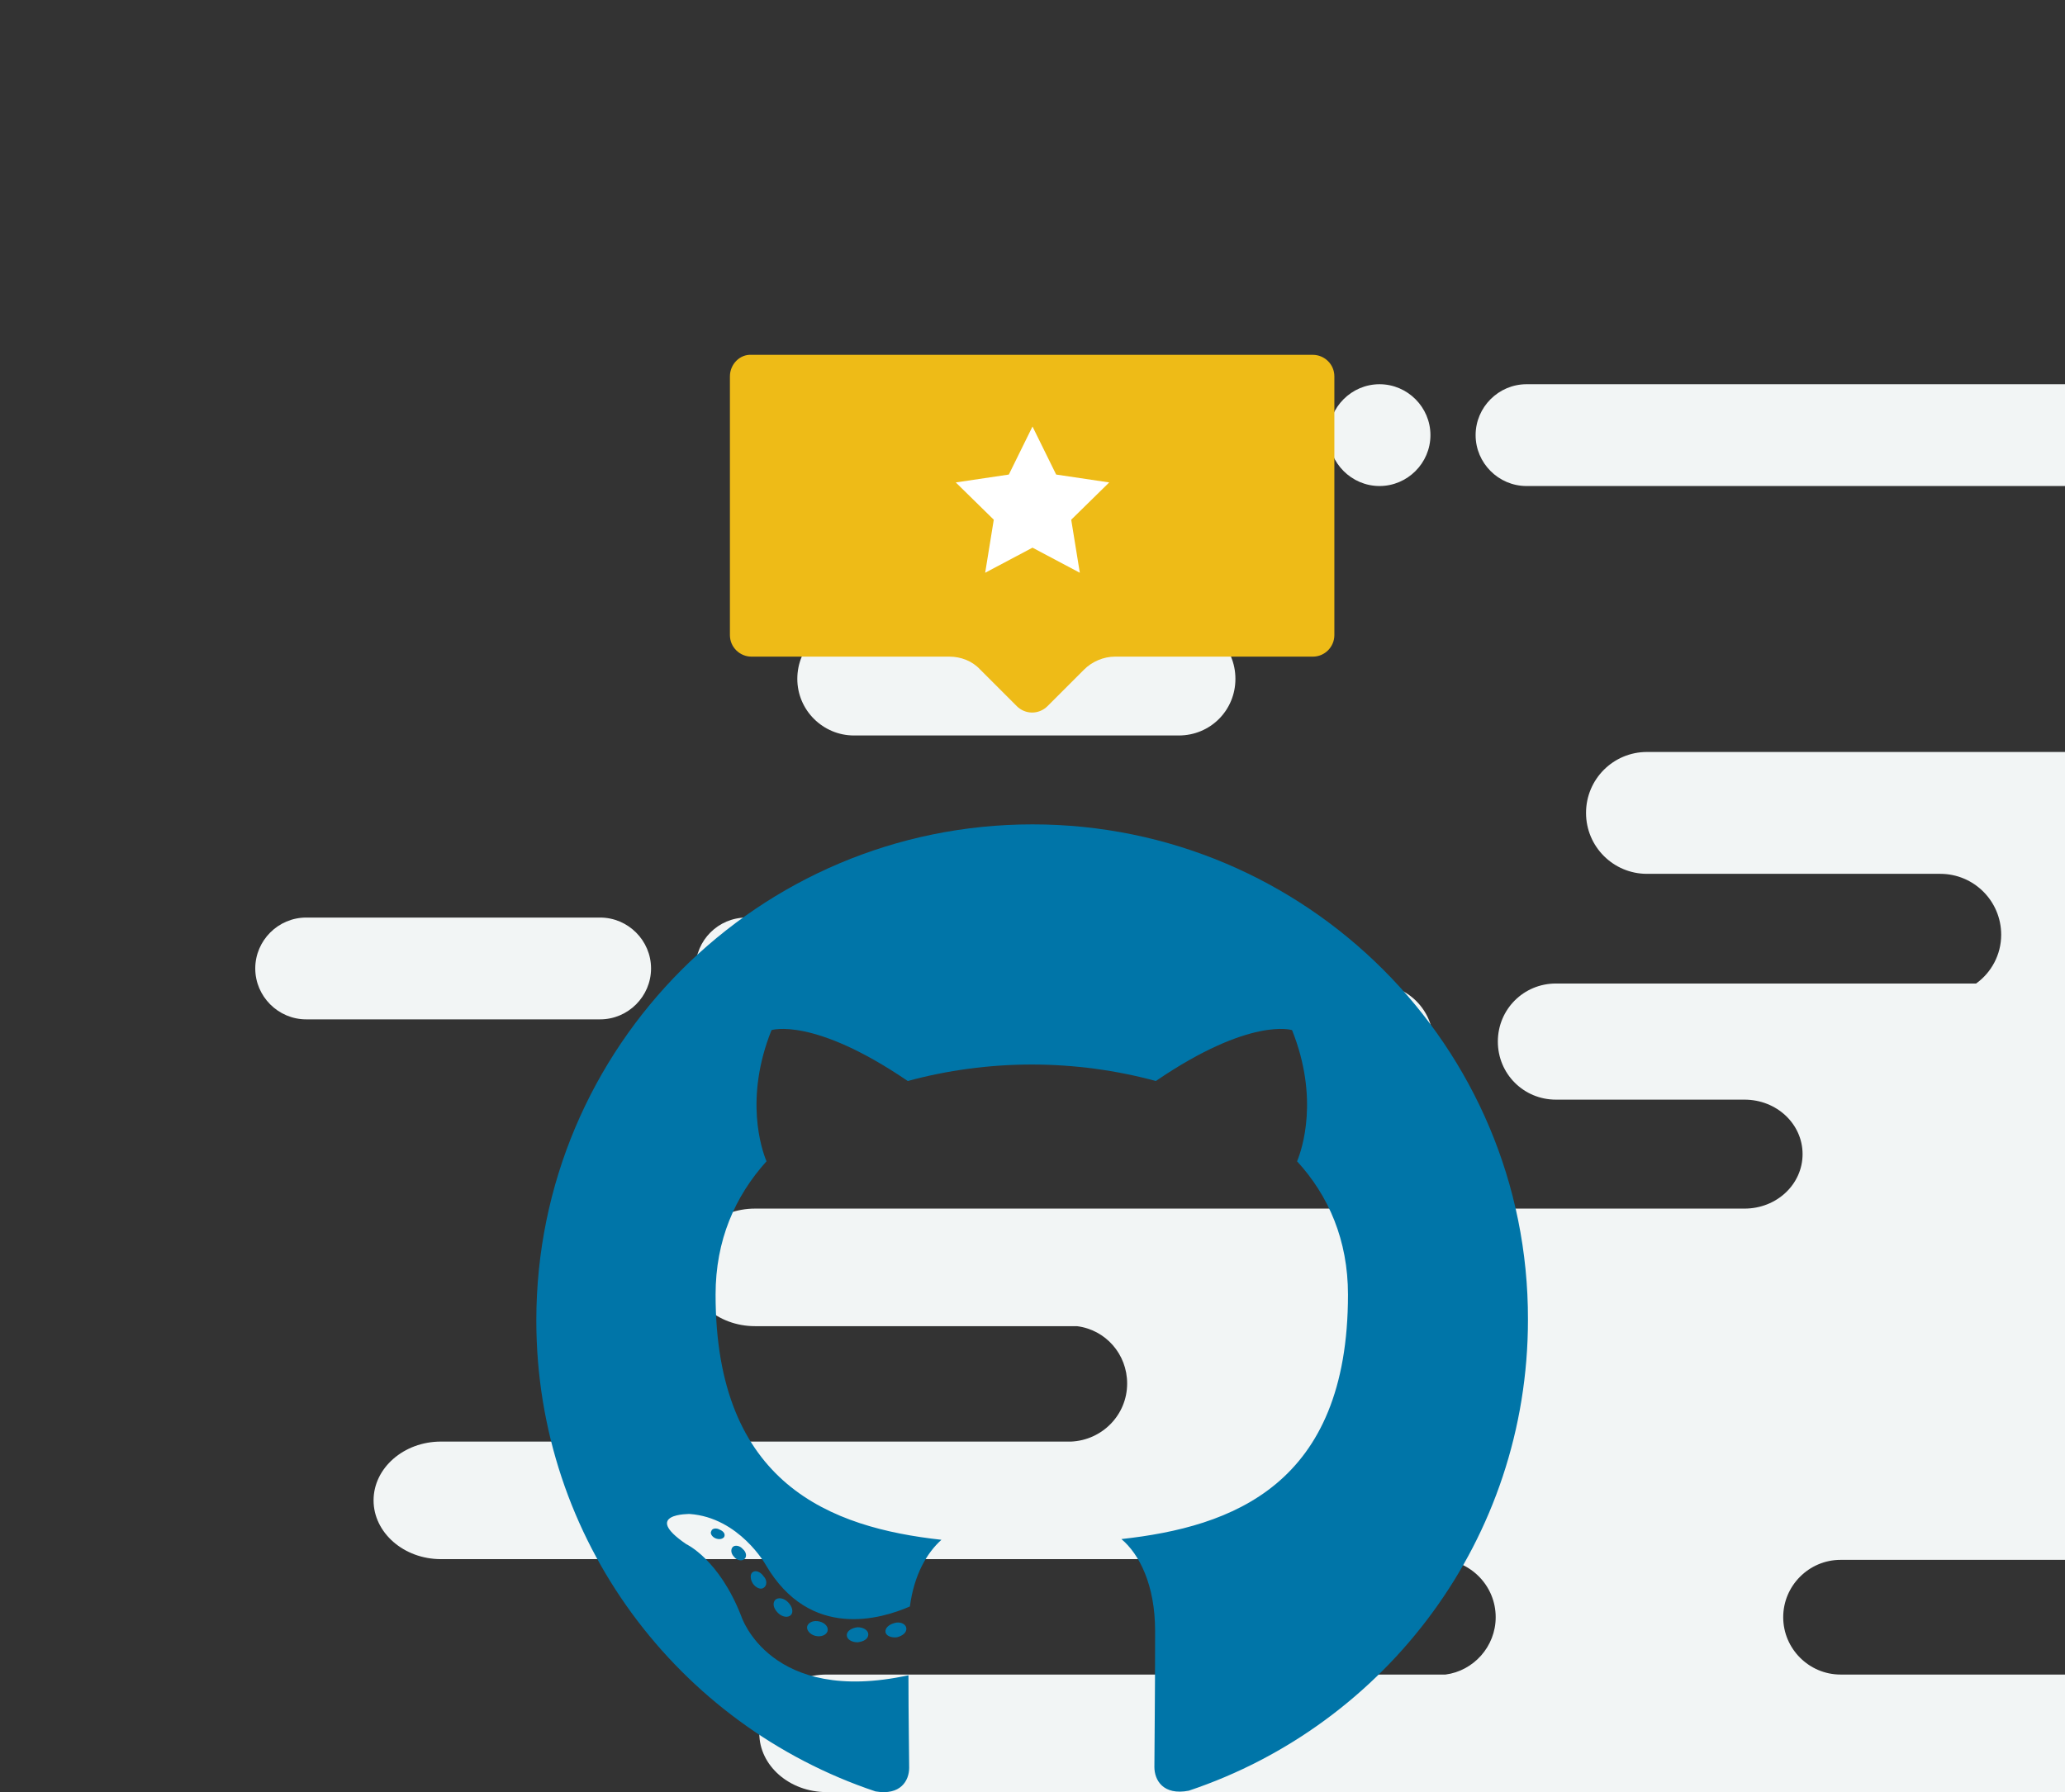
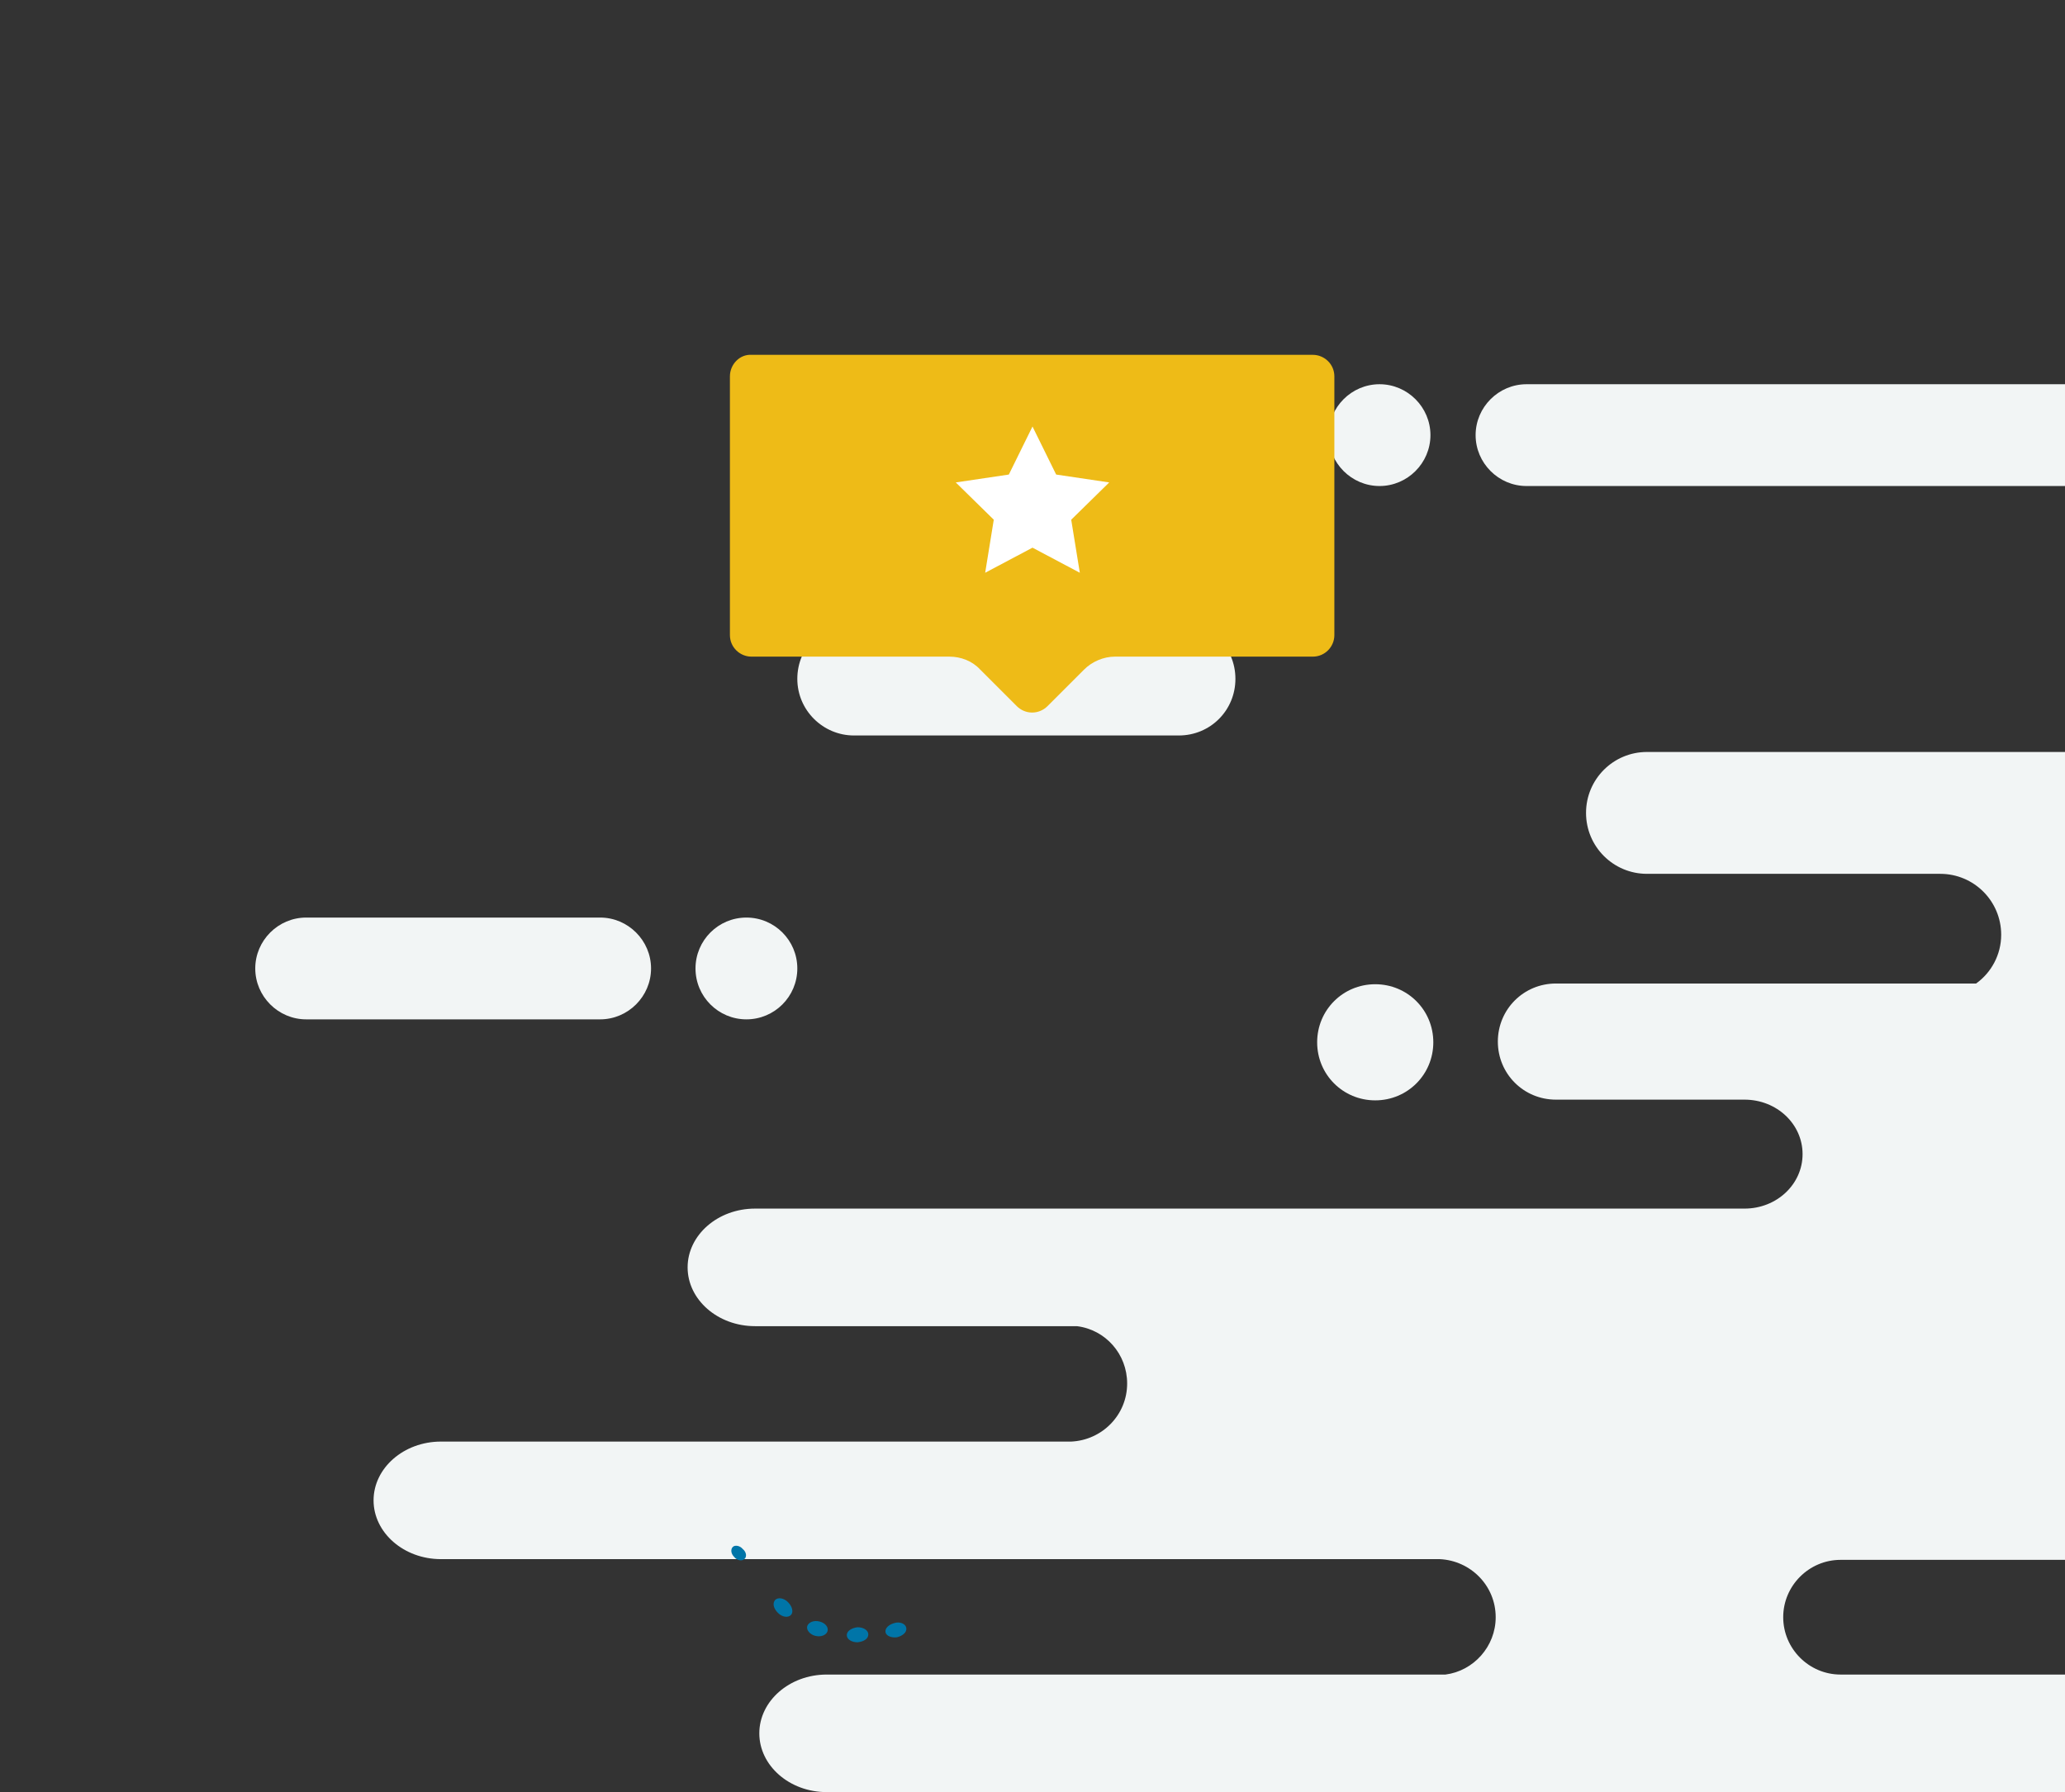
<svg xmlns="http://www.w3.org/2000/svg" enable-background="new 0 0 288 250" viewBox="0 0 288 250">
  <rect x="0" y="0" width="288" height="250" fill="#333333" stroke="none" />
  <path d="m0 0h288v250h-288z" fill="none" />
  <g fill="#f2f5f5">
    <path d="m1210.3 233.6h-169.2c-4-.5-7-3.9-7-8 0-4.4 3.5-7.9 7.8-8.1h56.8c5.2 0 9.4-3.7 9.4-8.2s-4.2-8.2-9.4-8.2h-1.1c-.1 0-.2 0-.3 0h-200c-4.3-.2-7.8-3.7-7.8-8.1 0-4.1 3.1-7.5 7-8h267c5.2 0 9.4-3.7 9.4-8.2s-4.2-8.2-9.4-8.2h-158.8c-4.5 0-8.1-3.4-8.1-7.6s3.6-7.6 8.1-7.6h27.4c4.5 0 8.1-3.6 8.1-8.1s-3.6-8.1-8.1-8.1h-89.5c-2.1-1.6-3.5-4-3.5-6.8 0-4.7 3.8-8.5 8.5-8.5h24.2c4.7 0 8.5-3.8 8.5-8.5s-3.8-8.5-8.5-8.5h-100c-4.7 0-8.5 3.8-8.5 8.5s3.8 8.5 8.5 8.5h4.2 36.7c4.7 0 8.5 3.8 8.5 8.5 0 2.8-1.4 5.3-3.5 6.8h-129.8c-4.5 0-8.1 3.6-8.1 8.1s3.6 8.1 8.1 8.1h11.6c4.5 0 8.1 3.4 8.1 7.6s-3.6 7.6-8.1 7.6h-309.5c-4.5 0-8.1-3.4-8.1-7.6s3.6-7.6 8.1-7.6h67.7c4.5 0 8.1-3.6 8.1-8.1s-3.6-8.1-8.1-8.1h-257.2c-2.1-1.6-3.5-4-3.5-6.8 0-4.7 3.8-8.5 8.5-8.5h24.2c4.7 0 8.5-3.8 8.5-8.5s-3.8-8.5-8.5-8.5h-100c-4.7 0-8.5 3.8-8.5 8.5s3.8 8.5 8.5 8.5h4.2 36.7c4.7 0 8.5 3.8 8.5 8.5 0 2.8-1.4 5.3-3.5 6.8h-58.6c-4.5 0-8.1 3.6-8.1 8.1s3.6 8.1 8.1 8.1h26.3c4.5 0 8.1 3.4 8.1 7.6s-3.6 7.6-8.1 7.6h-138c-5.2 0-9.4 3.7-9.4 8.2s4.2 8.2 9.4 8.2h44.9c4 .5 7 3.9 7 8 0 4.4-3.5 7.9-7.8 8.1h-87.9c-5.2 0-9.4 3.7-9.4 8.2s4.2 8.2 9.4 8.2h1.1.3 137.9c4.3.2 7.8 3.7 7.8 8.1 0 4.1-3.1 7.5-7 8h-86.3c-5.2 0-9.4 3.7-9.4 8.2s4.2 8.2 9.4 8.2h359.3 609.8 80.9 45c5.2 0 9.4-3.7 9.4-8.2s-4.2-8.2-9.4-8.2zm-515.6-48.4c4.4 0 8 3.6 8 8s-3.6 8-8 8-8-3.6-8-8 3.6-8 8-8zm-357.1 48.4h-80.9c-4.4 0-8-3.6-8-8s3.6-8 8-8h80.9c4.4 0 8 3.6 8 8s-3.6 8-8 8zm35.7-32.4c-4.4 0-8-3.6-8-8s3.6-8 8-8h236.2c4.4 0 8 3.6 8 8s-3.6 8-8 8zm339.1 32.4h-143c-4.4 0-8-3.6-8-8s3.6-8 8-8h143c4.4 0 8 3.6 8 8s-3.6 8-8 8zm5.4-32.4c-4.4 0-8-3.6-8-8s3.6-8 8-8 8 3.6 8 8-3.6 8-8 8zm17.7 32.4c-4.4 0-8-3.6-8-8s3.6-8 8-8 8 3.6 8 8-3.6 8-8 8zm23.1 0c-4.4 0-8-3.6-8-8s3.6-8 8-8 8 3.6 8 8-3.6 8-8 8z" />
    <path d="m751.2 145.4c0 4.5 3.6 8.1 8.1 8.1s8.1-3.6 8.1-8.1-3.6-8.1-8.1-8.1c-4.5.1-8.1 3.7-8.1 8.1z" />
    <circle cx="1058.3" cy="145.4" r="8.1" />
    <path d="m191.8 153.5c4.5 0 8.1-3.6 8.1-8.1s-3.6-8.1-8.1-8.1-8.1 3.6-8.1 8.1 3.6 8.1 8.1 8.1z" />
    <circle cx="735.9" cy="145.4" r="8.1" />
    <path d="m405.9 102.6h45.3c4.4 0 7.9-3.5 7.9-7.9s-3.5-7.9-7.9-7.9h-45.3c-4.4 0-7.9 3.5-7.9 7.9s3.5 7.9 7.9 7.9z" />
    <path d="m119.1 102.6h45.3c4.4 0 7.9-3.5 7.9-7.9s-3.5-7.9-7.9-7.9h-45.3c-4.4 0-7.9 3.5-7.9 7.9s3.6 7.9 7.9 7.9z" />
    <path d="m1158.6 145.4c0 4.4 3.5 7.9 7.9 7.9h45.3c4.4 0 7.9-3.5 7.9-7.9s-3.5-7.9-7.9-7.9h-45.3c-4.4 0-7.9 3.6-7.9 7.9z" />
    <path d="m836 46h78.8c3.9 0 7.1-3.2 7.1-7.1s-3.2-7.1-7.1-7.1h-78.8c-3.9 0-7.1 3.2-7.1 7.1 0 4 3.2 7.1 7.1 7.1z" />
    <path d="m1034.2 60.8c3.9 0 7.1-3.2 7.1-7.1s-3.2-7.1-7.1-7.1-7.1 3.2-7.1 7.1 3.2 7.1 7.1 7.1z" />
    <circle cx="1054.7" cy="53.7" r="7.1" />
    <path d="m1075.1 60.8h41c3.9 0 7.1-3.2 7.1-7.1s-3.2-7.1-7.1-7.1h-41c-3.9 0-7.1 3.2-7.1 7.1s3.2 7.1 7.1 7.1z" />
    <path d="m1164.2 118.9c3.9 0 7.1-3.2 7.1-7.1s-3.2-7.1-7.1-7.1-7.1 3.2-7.1 7.1 3.2 7.1 7.1 7.1z" />
    <path d="m1095.6 111.8c0 3.9 3.2 7.1 7.1 7.1h41c3.9 0 7.1-3.2 7.1-7.1s-3.2-7.1-7.1-7.1h-41c-3.9 0-7.1 3.2-7.1 7.1z" />
    <circle cx="104.1" cy="135.1" r="7.1" />
    <path d="m90.8 135.1c0-3.9-3.2-7.1-7.1-7.1h-41c-3.9 0-7.1 3.2-7.1 7.1s3.2 7.1 7.1 7.1h41c3.9 0 7.1-3.2 7.1-7.1z" />
    <ellipse cx="611.3" cy="145.9" rx="7.1" ry="7.1" transform="matrix(.383 -.924 .924 .383 242.592 654.783)" />
    <circle cx="631.7" cy="145.9" r="7.1" />
    <path d="m652.2 153h41c3.9 0 7.1-3.2 7.1-7.1s-3.2-7.1-7.1-7.1h-41c-3.9 0-7.1 3.2-7.1 7.1s3.2 7.1 7.1 7.1z" />
    <path d="m192.4 67.8c3.9 0 7.1-3.2 7.1-7.1s-3.2-7.1-7.1-7.1-7.1 3.2-7.1 7.1 3.2 7.1 7.1 7.1z" />
    <path d="m212.9 67.8h168c3.9 0 7.1-3.2 7.1-7.1s-3.2-7.1-7.1-7.1h-168c-3.9 0-7.1 3.2-7.1 7.1s3.2 7.1 7.1 7.1z" />
    <circle cx="171.9" cy="60.8" r="7.1" />
    <path d="m459.5 66.7h108.3c3.6 0 6.5-2.9 6.5-6.5s-2.9-6.5-6.5-6.5h-14.2c-2.5 0-4.4-2-4.4-4.4 0-2.5 2-4.4 4.4-4.4h10.1c3.6 0 6.5-2.9 6.5-6.5s-2.9-6.5-6.5-6.5h-77c-3.6 0-6.5 2.9-6.5 6.5s2.9 6.5 6.5 6.5h30.2c2.5 0 4.4 2 4.4 4.4 0 2.5-2 4.4-4.4 4.4h-57.4c-3.6 0-6.5 2.9-6.5 6.5s2.9 6.5 6.5 6.5z" />
-     <path d="m725.4 104.7h60.2c4.1 0 7.4-3.3 7.4-7.4s-3.3-7.4-7.4-7.4h-4.2c-3.2 0-5.7-2.6-5.7-5.7 0-3.2 2.6-5.7 5.7-5.7h86.6c4.1 0 7.4-3.3 7.4-7.4s-3.3-7.4-7.4-7.4h-114.4c-4.1 0-7.4 3.3-7.4 7.4s3.3 7.4 7.4 7.4h.9c3.2 0 5.7 2.6 5.7 5.7 0 3.2-2.6 5.7-5.7 5.7h-29.2c-4.1 0-7.4 3.3-7.4 7.4s3.4 7.4 7.5 7.4z" />
  </g>
  <path d="m101.8 52.5v36.1c0 1.7 1.4 3 3 3h27.6c1.6 0 3.2.6 4.3 1.8l5.1 5.1c1.2 1.2 3.1 1.2 4.3 0l5.1-5.1c1.1-1.1 2.7-1.8 4.3-1.8h27.6c1.7 0 3-1.4 3-3v-36.1c0-1.7-1.4-3-3-3h-78.3c-1.6-.1-3 1.3-3 3z" fill="#eebb17" />
  <path d="m144 59.5 3.3 6.7 7.4 1.1-5.3 5.2 1.2 7.4-6.6-3.5-6.6 3.5 1.2-7.4-5.3-5.2 7.4-1.1z" fill="#fff" />
  <g fill="#0075a8">
-     <path clip-rule="evenodd" d="m144 115c-38.2 0-69.2 31-69.2 69.2 0 30.6 19.8 56.5 47.3 65.7 3.5.6 4.7-1.5 4.7-3.3 0-1.6-.1-7.1-.1-12.9-19.3 4.2-23.3-8.2-23.3-8.2-3.1-8-7.7-10.1-7.7-10.1-6.3-4.3.5-4.2.5-4.2 6.9.5 10.6 7.1 10.6 7.1 6.2 10.6 16.2 7.5 20.1 5.8.6-4.5 2.4-7.5 4.4-9.3-15.4-1.7-31.5-7.7-31.5-34.2 0-7.6 2.7-13.7 7.1-18.6-.7-1.7-3.1-8.8.7-18.3 0 0 5.8-1.9 19 7.1 5.5-1.5 11.4-2.3 17.3-2.3s11.8.8 17.3 2.3c13.2-9 19-7.1 19-7.1 3.8 9.5 1.4 16.6.7 18.3 4.4 4.8 7.1 11 7.1 18.6 0 26.6-16.2 32.4-31.6 34.1 2.5 2.1 4.7 6.4 4.7 12.8 0 9.3-.1 16.7-.1 19 0 1.8 1.2 4 4.8 3.3 27.5-9.2 47.3-35.1 47.3-65.7.1-38.1-30.9-69.1-69.1-69.1z" fill-rule="evenodd" />
-     <path d="m101 214.4c-.2.3-.7.4-1.2.2s-.8-.7-.6-1c.1-.4.7-.5 1.2-.2.5.2.8.6.6 1z" />
    <path d="m103.8 217.5c-.3.3-1 .2-1.4-.3-.5-.5-.5-1.1-.2-1.4s1-.2 1.4.3c.5.4.6 1.1.2 1.4z" />
-     <path d="m106.5 221.5c-.4.3-1.1 0-1.5-.6s-.4-1.4 0-1.6c.4-.3 1.1 0 1.5.6.5.5.5 1.3 0 1.6z" />
    <path d="m110.3 225.3c-.4.4-1.2.3-1.8-.3s-.8-1.3-.4-1.8c.4-.4 1.2-.3 1.8.3s.8 1.4.4 1.8z" />
    <path d="m115.4 227.6c-.2.5-.9.8-1.7.6s-1.3-.9-1.1-1.4.9-.8 1.7-.6 1.3.8 1.1 1.4z" />
    <path d="m121.1 228c0 .6-.6 1-1.5 1.1-.8 0-1.5-.4-1.5-1s.7-1 1.5-1.1c.8 0 1.5.4 1.5 1z" />
    <path d="m126.4 227.1c.1.6-.5 1.1-1.3 1.3-.8.1-1.5-.2-1.6-.7-.1-.6.5-1.1 1.3-1.3.7-.2 1.5.1 1.6.7z" />
  </g>
</svg>